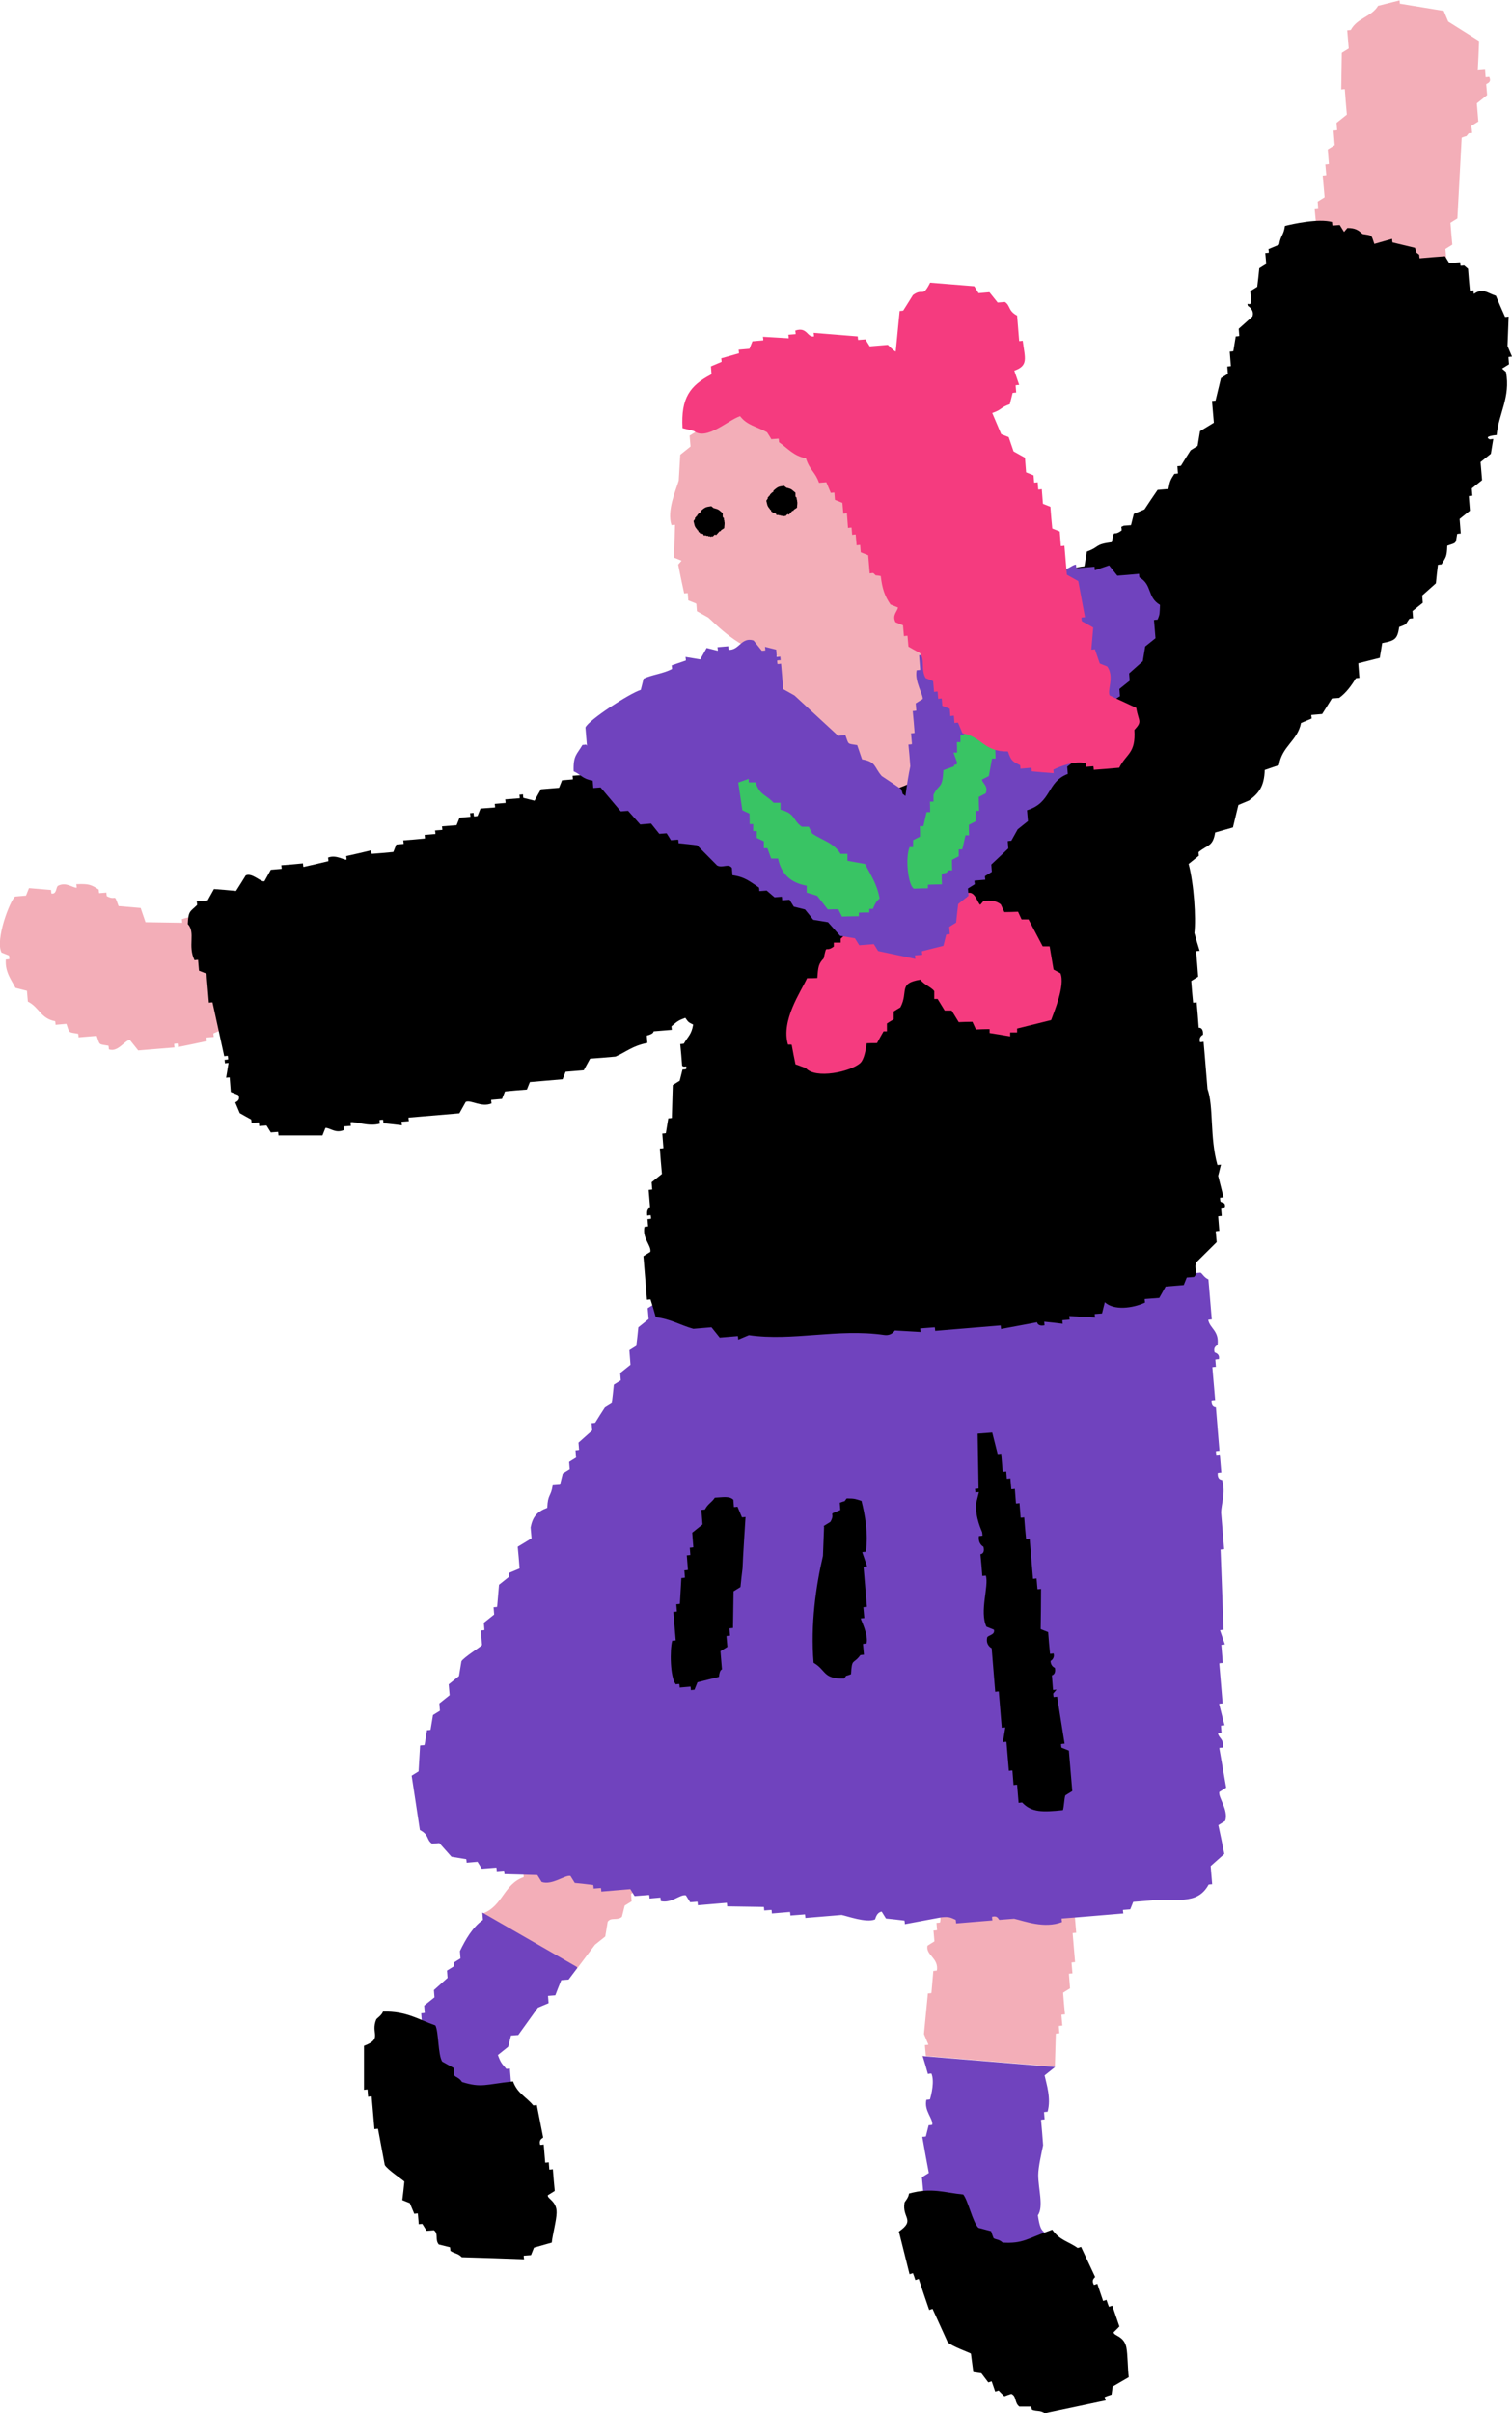
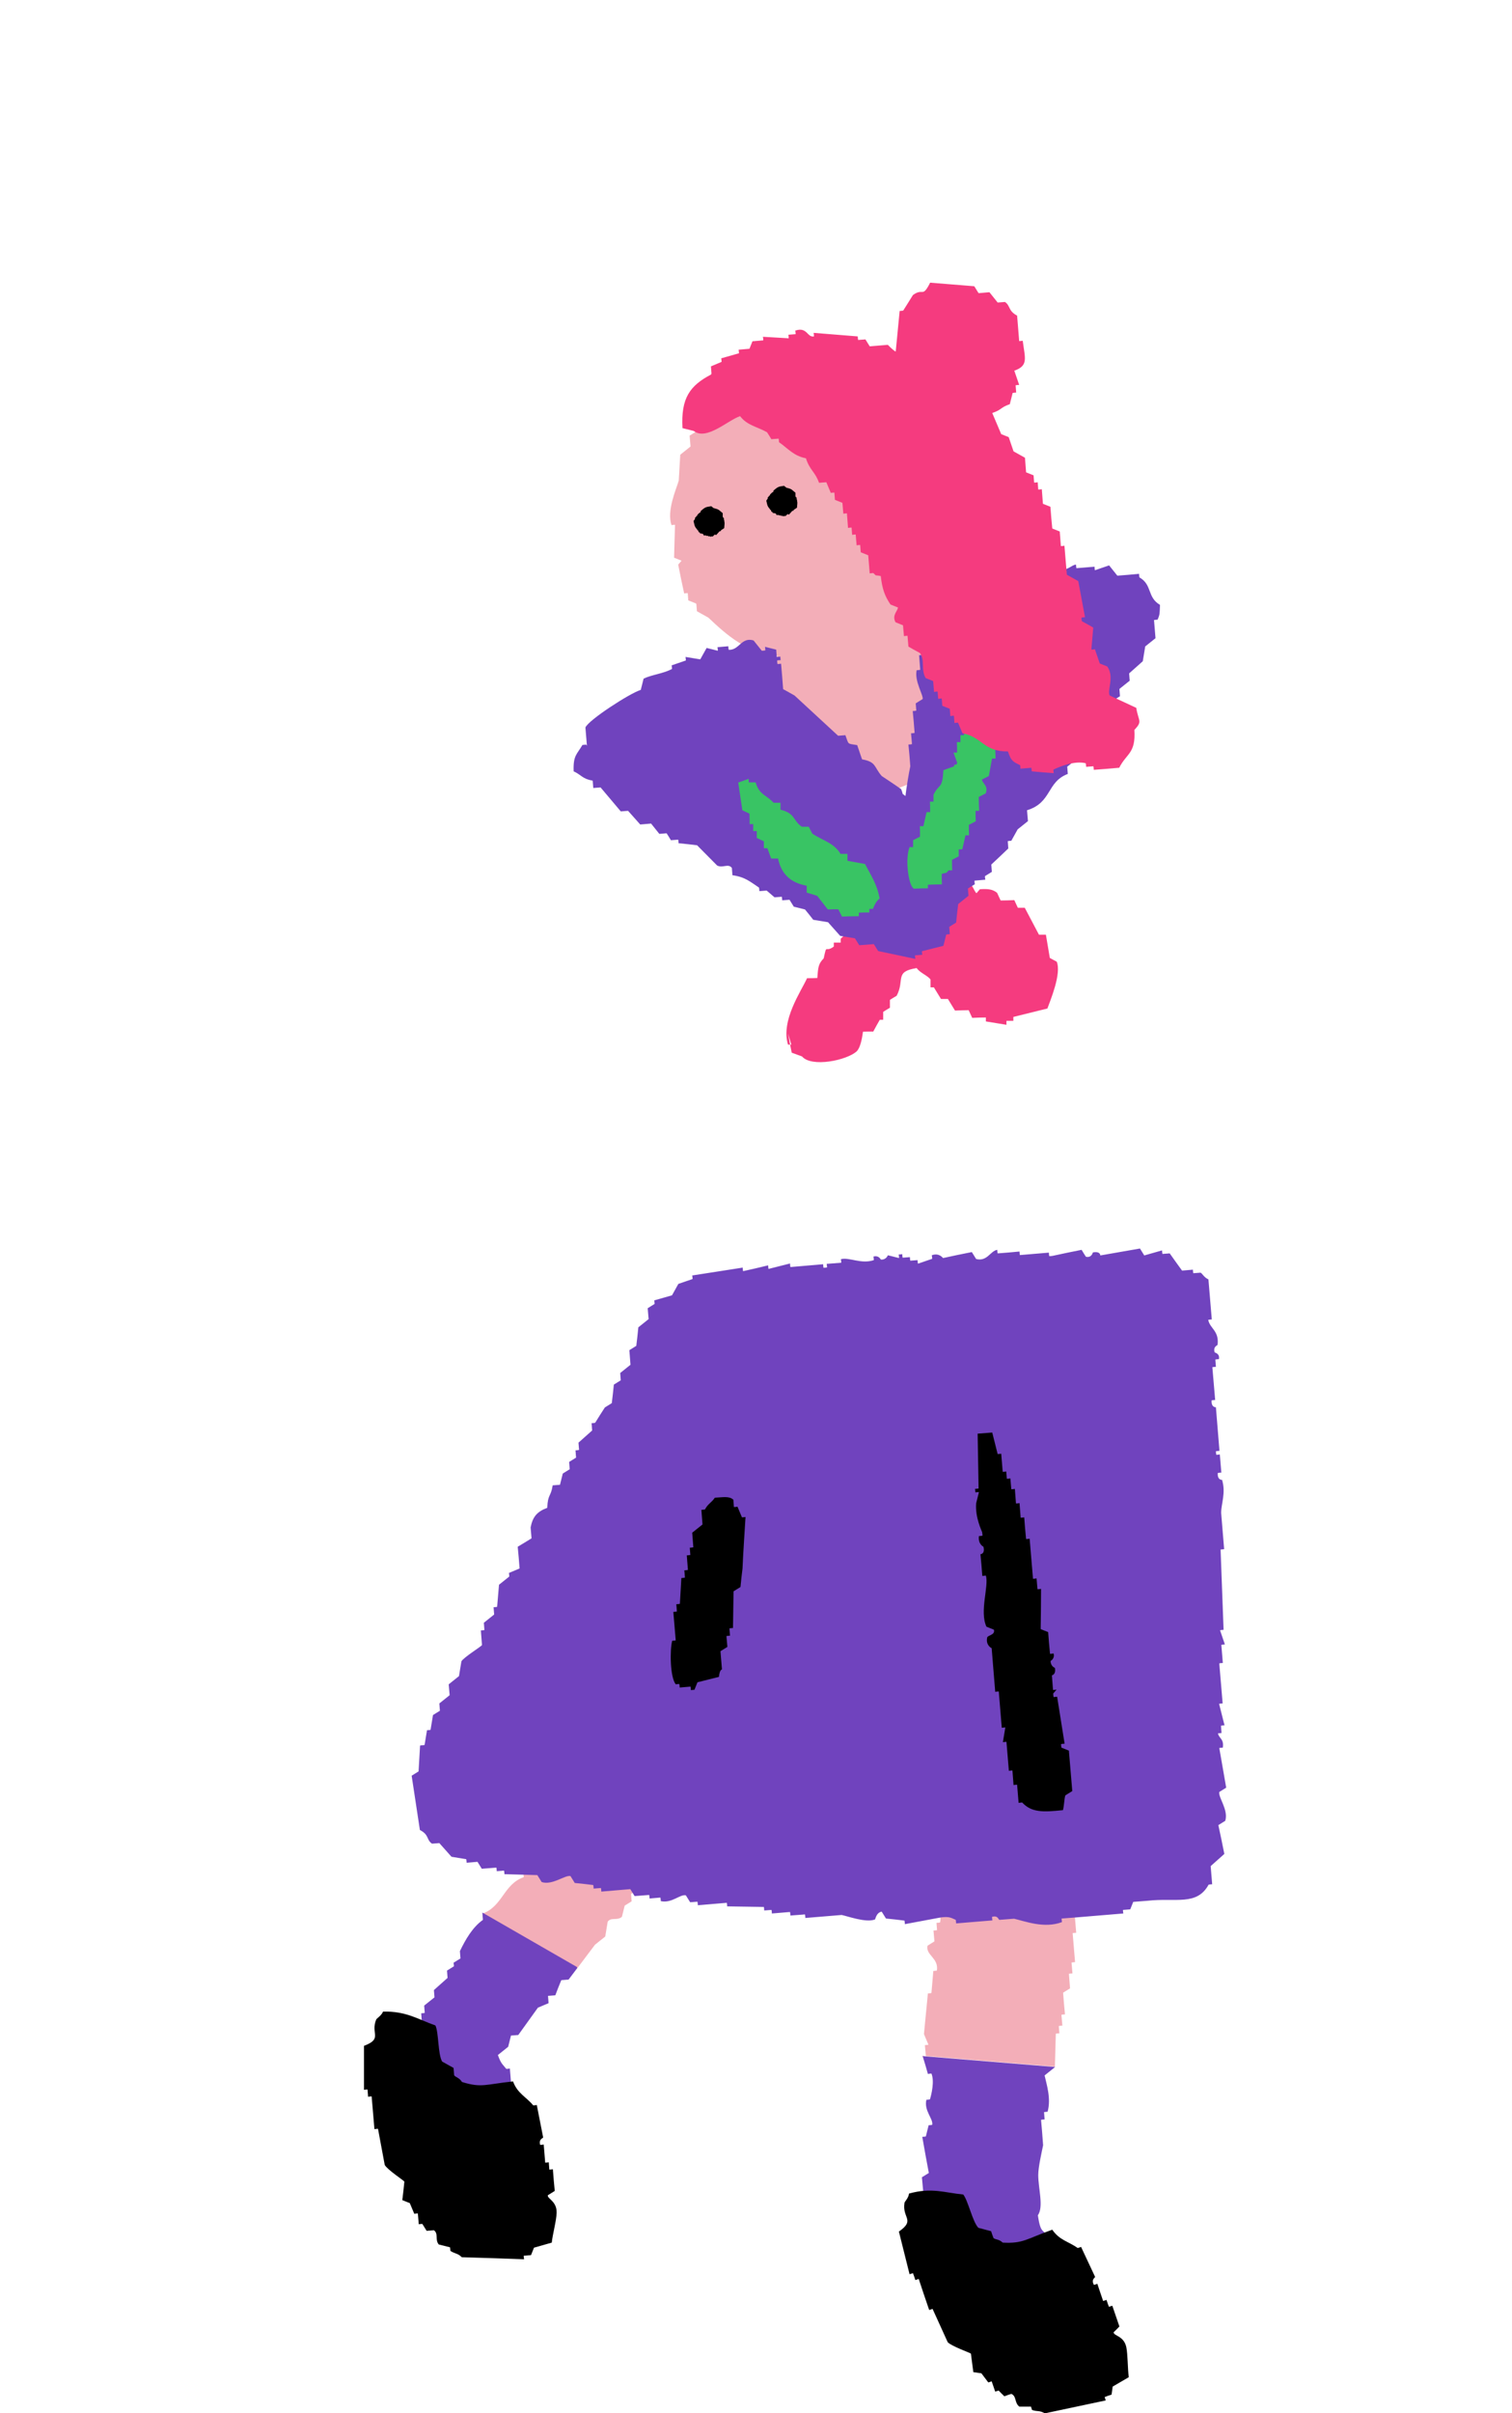
<svg xmlns="http://www.w3.org/2000/svg" id="_レイヤー_2" data-name="レイヤー_2" viewBox="0 0 80.84 128.9">
  <defs>
    <style>
      .cls-1 {
        fill: #f3aeb8;
      }

      .cls-1, .cls-2, .cls-3, .cls-4, .cls-5 {
        fill-rule: evenodd;
      }

      .cls-2 {
        fill: #7043be;
      }

      .cls-4 {
        fill: #39c464;
      }

      .cls-5 {
        fill: #f53b7f;
      }
    </style>
  </defs>
  <g id="_文字" data-name="文字">
    <g>
      <g>
-         <path class="cls-1" d="M74.81.19c.79.13,1.59.26,2.38.39.08.19.16.38.24.57.55.35,1.1.69,1.65,1.04-.02.52-.04,1.05-.07,1.57.13-.01.26-.02.39-.03.01.13.02.26.03.39.06,0,.13-.01.19-.02.16.32-.15.36-.16.4l.05.58c-.18.15-.37.29-.55.44.03.32.05.65.08.97-.12.08-.25.15-.37.23,0,.06.01.13.02.19,0,.06.01.13.02.19-.06,0-.13.01-.19.02-.2.24,0,.08-.37.23-.08,1.44-.15,2.88-.23,4.32-.12.08-.25.15-.37.23.03.39.06.78.1,1.17-.12.08-.25.15-.37.23.02.19.03.39.05.58-.06,0-.13.01-.19.02.01.13.02.26.03.39-.06,0-.13.01-.19.02.01.13.02.26.03.39-.18.15-.37.29-.55.44.01.13.02.26.03.39-.06,0-.13.01-.19.02.01.13.02.26.03.39-.06,0-.13.01-.19.02-.05.2-.1.4-.15.6-.44.12-.79.14-1.34.31,0,.06.01.13.02.19-.07.01-.45-.14-.79-.13-.32-.56-.68-.83-1.26-1.07-.03-.32-.05-.65-.08-.97-.32.09-.64.18-.95.27,0-.06-.01-.13-.02-.19-.06,0-.13.01-.19.02-.05.13-.11.27-.16.4-.06,0-.13.01-.19.02-.02-.19-.03-.39-.05-.58-.26-.04-.53-.09-.79-.13l.1-1.18c-.06,0-.13.01-.19.02-.03-.32-.05-.65-.08-.97.12-.08.25-.15.37-.23-.03-.39-.06-.78-.1-1.16.06,0,.13-.01.19-.02-.01-.13-.02-.26-.03-.39.12-.08.25-.15.37-.23l-.1-1.16.19-.02c-.02-.19-.03-.39-.05-.58.06,0,.13-.01.19-.02-.02-.26-.04-.52-.06-.78.12-.08.25-.15.37-.23-.02-.26-.04-.52-.06-.78.06,0,.13-.01.19-.02-.01-.13-.02-.26-.03-.39.18-.15.37-.29.55-.44-.04-.45-.08-.91-.11-1.36-.06,0-.13.01-.19.02.01-.65.02-1.31.03-1.96.12-.08.25-.15.37-.23-.03-.32-.05-.65-.08-.97l.19-.02c.35-.65,1.11-.7,1.46-1.29.38-.1.77-.19,1.15-.29,0,.06.01.13.02.19Z" />
-         <path class="cls-1" d="M1.43,52.92c-.2-.05-.4-.1-.6-.15-.21-.41-.57-.84-.52-1.52.06,0,.13-.01.19-.02,0-.06-.01-.13-.02-.19-.13-.05-.27-.11-.4-.16-.35-.69.46-2.79.73-2.99.19-.02.39-.03.58-.05.05-.13.11-.27.16-.4.39.03.79.07,1.18.1,0,.06.01.13.02.19.3.05.23-.36.36-.42.44-.21.75.11.99.11,0-.06-.01-.13-.02-.19.69-.03.8.03,1.2.29,0,.06.01.13.02.19.13-.01.26-.02.39-.03,0,.06.01.13.02.19.54.28.36-.22.63.53.39.03.79.07,1.18.1.09.25.17.51.26.76.65.01,1.3.02,1.96.03,0-.06-.01-.13-.02-.19.61-.22,2.04-.34,2.52-.21,0,.06.01.13.02.19.13-.01.26-.02.39-.03,0,.06.01.13.02.19.26-.02.52-.04.78-.06.08.19.16.38.24.57.22.23,1.11.53,1.42.66.09.81.43,2.22.21,2.52-.1.61-.32.69-.7,1.04,0,.06.01.13.02.19-.19.02-.39.03-.58.05-.05.13-.11.27-.16.4-.58.11-1.15.23-1.73.34l-.21-.18c0,.06.01.13.02.19-.19.08-.38.16-.57.24,0,.06.01.13.02.19-.13.01-.26.02-.39.03,0,.06.01.13.02.19-.51.11-1.02.22-1.54.32,0-.06-.01-.13-.02-.19-.06,0-.13.01-.19.02,0,.06.01.13.02.19-.65.05-1.29.11-1.94.16-.15-.18-.29-.37-.44-.55-.25-.04-.64.68-1.13.49,0-.06-.01-.13-.02-.19-.54-.1-.45,0-.63-.53-.32.03-.65.05-.97.08,0-.06-.01-.13-.02-.19-.54-.1-.45,0-.63-.53-.19.02-.39.03-.58.05,0-.06-.01-.13-.02-.19-.79-.15-.83-.73-1.46-1.05-.02-.19-.03-.39-.05-.58Z" />
        <path class="cls-1" d="M25.81,102.21c1.07-.39,1.11-1.56,2.19-1.94-.01-.13-.02-.26-.03-.39.78-.29.97-.78,2.07-.95.01-.62.01-.49.32-.81,0-.06-.01-.13-.02-.19.19-.02.39-.03.58-.05.05-.13.11-.27.16-.4.13-.01.26-.02.39-.03,0-.06-.01-.13-.02-.19.13-.01.26-.02.39-.03l-.02-.19c.64-.12,1.28-.24,1.93-.36.37.9.24.15.83.52,0,.06.01.13.02.19.06,0,.13-.01.19-.02.46.6-.19,1.85-.16,2.75-.13.01-.26.02-.39.03.02.19.03.39.05.58-.18.15-.37.29-.55.44.01.13.02.26.03.39-.12.08-.25.15-.37.23-.05.2-.1.4-.15.6-.26.22-.58,0-.76.26-.04.26-.09.53-.13.79-.18.15-.37.29-.55.44-.32.42-.63.84-.95,1.26l-5.06-2.91Z" />
        <path class="cls-2" d="M30.86,105.13c-.15.2-.31.41-.46.61-.13.01-.26.02-.39.03-.11.27-.22.54-.32.81-.13.01-.26.02-.39.03.01.13.02.26.03.39-.19.08-.38.16-.57.24-.35.49-.7.97-1.05,1.46-.13.01-.26.02-.39.03-.05.2-.1.4-.15.6-.18.15-.37.29-.55.44.16.44.21.45.45.74.06,0,.13-.01.19-.02.03.32.05.65.08.97.06,0,.13-.01.19-.02.01.13.02.26.03.39.06,0,.13-.01.19-.02.2.46-.05,1.92-.03,1.96.13.05.27.11.4.16-.03.46-.05.92-.08,1.38.06,0,.13-.01.19-.02-.04.33-.08.66-.11.99-.12.08-.25.15-.37.23.04.45.08.91.11,1.36-.18.15-.37.29-.55.44-.05.2-.1.4-.15.6-.06,0-.13.01-.19.02,0,.06.01.13.02.19-.19.02-.39.03-.58.05,0,.06.01.13.02.19-.45.04-.91.08-1.36.11-.15-.18-.29-.37-.44-.55-.13.01-.26.02-.39.03-.29-.3-.57-.6-.86-.91-.13.01-.26.02-.39.03,0-.06-.01-.13-.02-.19-.2-.11-.41-.23-.61-.34-.01-.13-.02-.26-.03-.39-.21-.11-.41-.23-.61-.34l-.05-.58c-.13-.05-.27-.11-.4-.16-.1-.38-.19-.77-.29-1.15-.06,0-.13.01-.19.02-.04-.45-.08-.91-.11-1.36-.17-.4-.69-.9-.53-1.72.06,0,.13-.01.19-.02.02-.52.04-1.05.07-1.57.06,0,.13-.01.19-.02-.01-.13-.02-.26-.03-.39.06,0,.13-.01.19-.02-.02-.19-.03-.39-.05-.58.06,0,.13-.01.19-.02.05-.2.1-.4.15-.6.58-.2.71-.55,1.1-.87.13.05.27.11.4.16-.01-.13-.02-.26-.03-.39.06,0,.13-.01.19-.02-.01-.13-.02-.26-.03-.39.18-.15.37-.29.55-.44-.01-.13-.02-.26-.03-.39.24-.22.49-.43.73-.65-.01-.13-.02-.26-.03-.39.12-.08.25-.15.37-.23,0-.06-.01-.13-.02-.19.12-.08.25-.15.37-.23-.01-.13-.02-.26-.03-.39.3-.62.67-1.27,1.23-1.67-.01-.13-.02-.26-.03-.39l5.06,2.91Z" />
        <path class="cls-1" d="M49.31,109.84c.06,0,.13-.01.19-.02l-.05-.58c.06,0,.13-.01.19-.02-.08-.19-.16-.38-.24-.57.07-.72.14-1.45.21-2.17.06,0,.13-.01.19-.02l.1-1.18.19-.02c.11-.68-.61-.82-.5-1.33.12-.08.25-.15.37-.23-.02-.19-.03-.39-.05-.58.06,0,.13-.01.19-.02-.01-.13-.02-.26-.03-.39.06,0,.13-.01.19-.02.11-.45-.22-.51-.26-.76.06,0,.13-.01.19-.02-.01-.13-.02-.26-.03-.39.18-.15.37-.29.55-.44.04-.33.08-.66.11-.99.19-.33.76-.18,1.1-.87.39.03.79.06,1.18.1,0,.06.01.13.02.19.46.38.52,1.23.57,2.1.06,0,.13-.01.19-.02.11-.37.14-.78.08-1.38.63.11.91.44,1.42.66.26-.69.74-1.03,1.04-1.65.32-.03.65-.05.97-.08.11.44.65,2.22.44,2.9-.12.08-.25.15-.37.23.03.32.05.65.08.97-.06,0-.13.01-.19.02.04.52.09,1.04.13,1.55-.06,0-.13.01-.19.02.02.19.03.39.05.58-.06,0-.13.01-.19.02.02.26.04.52.06.78-.12.08-.25.15-.37.23.03.39.06.78.1,1.16-.06,0-.13.01-.19.02.02.19.03.39.05.58-.06,0-.13.01-.19.02.01.13.02.26.03.39-.06,0-.13.01-.19.02-.02.59-.03,1.18-.05,1.76l-7.09-.58Z" />
        <path class="cls-2" d="M56.4,110.42c-.18.15-.37.29-.55.44.1.46.36,1.23.16,1.94-.06,0-.13.01-.19.02.01.13.02.26.03.39-.06,0-.13.01-.19.02.04.45.08.91.11,1.36-.07.35-.26,1.16-.26,1.59,0,.72.3,1.7-.02,2.15.16,1.08.29.69.7,1.31.01.13.02.26.03.39.06,0,.13-.01.19-.02.01.13.02.26.03.39.13.05.27.11.4.16.01.13.02.26.03.39.28.17.55.35.83.52.01.13.02.26.03.39.13.05.27.11.4.16.01.13.02.26.03.39.13.05.27.11.4.16.16.38.32.76.49,1.13-.04.07-.37.24-.15.6.06,0,.13-.01.19-.02.02.49.05.69-.11.99-.06,0-.13.01-.19.02-.2.39.05.45-.32.81,0,.06.01.13.02.19-.26.02-.52.04-.78.06,0,.06.01.13.02.19-.06,0-.13.01-.19.02-.11-.08-.08-.33-.4-.16-.05.13-.11.27-.16.4-.37.19-2.14-.09-2.36-.19-.22-.24-.43-.49-.65-.73-.2-.05-.4-.1-.6-.15-.01-.13-.02-.26-.03-.39-.82-.14-.8-.52-1.26-1.07-.2-.11-.41-.23-.61-.34-.01-.13-.02-.26-.03-.39-.06,0-.13.01-.19.02-.02-.19-.03-.39-.05-.58-.27-.17-.55-.35-.83-.52-.02-.26-.04-.52-.06-.78-.13-.05-.27-.11-.4-.16-.1-.38-.19-.77-.29-1.15-.06,0-.13.01-.19.02-.01-.13-.02-.26-.03-.39-.06,0-.13.01-.19.02-.04-.52-.09-1.04-.13-1.55-.06,0-.13.01-.19.02-.15-.54.15-.71.31-1l.19-.02c-.03-.39-.06-.78-.1-1.17.12-.08.25-.15.37-.23-.12-.64-.24-1.28-.35-1.93.06,0,.13-.01.19-.02.05-.2.1-.4.15-.6.06,0,.13-.01.19-.02.07-.32-.45-.75-.31-1.34.06,0,.13-.01.19-.02.08-.26.25-.97.08-1.38-.06,0-.13.01-.19.02-.09-.32-.18-.64-.28-.95l7.09.58Z" />
        <path class="cls-2" d="M22.51,93.23c.06,0,.13-.01.19-.02.04-.26.09-.53.13-.79.06,0,.13-.01.19-.02.04-.26.09-.53.13-.79.12-.08.25-.15.37-.23-.01-.13-.02-.26-.03-.39.18-.15.37-.29.55-.44-.02-.19-.03-.39-.05-.58l.55-.44c.04-.26.09-.53.13-.79.13-.22,1.06-.79,1.1-.87-.02-.26-.04-.52-.06-.78.06,0,.13-.01.19-.02-.01-.13-.02-.26-.03-.39.18-.15.37-.29.55-.44-.01-.13-.02-.26-.03-.39.06,0,.13-.01.19-.02.03-.39.07-.79.1-1.18.18-.15.37-.29.55-.44,0-.06-.01-.13-.02-.19.19-.08.38-.16.57-.24-.03-.39-.06-.78-.1-1.16.25-.15.5-.3.74-.45-.02-.19-.03-.39-.05-.58.11-.56.33-.84.89-1.05.03-.75.19-.56.29-1.2.13-.01.26-.02.39-.03l.15-.6c.12-.08.25-.15.37-.23-.01-.13-.02-.26-.03-.39.12-.08.25-.15.37-.23-.01-.13-.02-.26-.03-.39.06,0,.13-.01.19-.02-.01-.13-.02-.26-.03-.39.24-.22.49-.43.73-.65-.01-.13-.02-.26-.03-.39.06,0,.13-.01.19-.02.17-.27.34-.55.52-.82.12-.08.25-.15.37-.23.04-.33.08-.66.11-.99.12-.08.25-.15.37-.23-.01-.13-.02-.26-.03-.39.18-.15.37-.29.55-.44-.02-.26-.04-.52-.06-.78.12-.08.25-.15.37-.23.04-.33.08-.66.11-.99.18-.15.37-.29.55-.44-.02-.19-.03-.39-.05-.58.12-.08.25-.15.37-.23,0-.06-.01-.13-.02-.19.32-.09.64-.18.95-.27.11-.2.23-.41.34-.61.25-.09.51-.17.76-.26,0-.06-.01-.13-.02-.19.9-.14,1.8-.28,2.7-.42,0,.06.01.13.02.19.45-.1.9-.2,1.34-.31,0,.06.01.13.02.19.38-.1.77-.19,1.15-.29,0,.06.01.13.02.19.58-.05,1.16-.1,1.75-.15,0,.06.01.13.02.19.06,0,.13-.01.19-.02,0-.06-.01-.13-.02-.19.26-.02.52-.04.78-.06,0-.06-.01-.13-.02-.19.44-.12,1.08.28,1.76.05,0-.06-.01-.13-.02-.19.3-.08.38.16.4.16.29.02.37-.23.37-.23.2.05.4.1.6.15,0-.06-.01-.13-.02-.19.06,0,.13-.01.19-.02,0,.06.01.13.02.19.13-.01.26-.02.39-.03,0,.06.01.13.02.19.13-.01.26-.02.39-.03,0,.06.01.13.02.19.25-.09.51-.17.76-.26,0-.06-.01-.13-.02-.19.39-.15.6.15.6.15.51-.11,1.02-.22,1.54-.32.08.12.15.25.23.37.6.15.75-.43,1.13-.49,0,.06.01.13.02.19.39-.03.78-.06,1.17-.1,0,.06.01.13.02.19.52-.04,1.03-.09,1.55-.13,0,.06.01.13.02.19.06,0,.13-.01.19-.02.51-.11,1.03-.22,1.54-.32.07.12.15.25.23.37.31.07.37-.23.37-.23.41-.08.4.16.4.16.71-.12,1.41-.25,2.12-.37.08.12.15.25.23.37.32-.09.64-.18.95-.27,0,.06.01.13.02.19.13-.01.26-.02.39-.03.22.31.44.62.66.92.19-.02.39-.03.58-.05,0,.06.01.13.02.19.13-.01.26-.02.39-.03.1.05.18.25.42.36.06.71.12,1.42.18,2.14-.06,0-.13.01-.19.02.08.46.59.58.5,1.33,0,.04-.25.09-.16.4,0,.03.29.05.23.37-.06,0-.13.01-.19.02.01.13.02.26.03.39-.06,0-.13.01-.19.02.05.58.1,1.16.15,1.75-.06,0-.13.01-.19.02-.03.39.23.37.23.37.06.78.13,1.55.19,2.33-.06,0-.13.01-.19.02,0,.06.01.13.02.19.06,0,.13-.01.19-.02.03.32.05.65.08.97-.06,0-.13.01-.19.02-.03.39.23.37.23.37.21.7-.05,1.27-.05,1.76.05.65.11,1.29.16,1.94l-.19.02c.05,1.43.11,2.86.16,4.29-.06,0-.13.01-.19.02.09.25.17.51.26.76-.06,0-.13.01-.19.02.03.32.05.65.08.97-.06,0-.13.01-.19.02.06.71.12,1.42.18,2.14-.06,0-.13.01-.19.02.1.38.19.77.29,1.15-.06,0-.13.01-.19.02.01.13.02.26.03.39l-.19.02c.05.27.33.29.26.76-.06,0-.13.01-.19.02.12.71.25,1.41.37,2.12-.12.08-.25.15-.37.23-.06.3.5.95.32,1.54-.12.08-.25.15-.37.23.11.51.22,1.02.32,1.54-.24.22-.49.43-.73.65.03.32.05.65.08.97-.06,0-.13.01-.19.02-.63,1.15-1.76.69-3.25.86-.26.02-.52.04-.78.06-.05.13-.11.27-.16.4-.13.01-.26.02-.39.03,0,.06.01.13.02.19-.84.07-1.68.14-2.52.21-.26.02-.52.04-.78.06,0,.06.01.13.02.19-.95.36-1.99-.05-2.56-.18-.26.02-.52.04-.78.06-.07-.01-.07-.25-.4-.16,0,.06.01.13.02.19-.65.05-1.29.11-1.94.16,0-.06-.01-.13-.02-.19-.27-.12-.35-.18-.79-.13-.64.12-1.28.24-1.93.36,0-.06-.01-.13-.02-.19-.33-.04-.66-.08-.99-.11-.08-.12-.15-.25-.23-.37-.3.06-.33.41-.36.42-.48.19-1.47-.18-1.78-.24-.65.05-1.29.11-1.94.16,0-.06-.01-.13-.02-.19-.26.02-.52.04-.78.06,0-.06-.01-.13-.02-.19-.32.03-.65.05-.97.08,0-.06-.01-.13-.02-.19-.13.01-.26.02-.39.03,0-.06-.01-.13-.02-.19-.65-.01-1.3-.02-1.96-.03,0-.06-.01-.13-.02-.19-.52.04-1.04.09-1.55.13,0-.06-.01-.13-.02-.19-.13.01-.26.02-.39.03-.08-.12-.15-.25-.23-.37-.31-.07-.75.44-1.34.31,0-.06-.01-.13-.02-.19-.19.02-.39.03-.58.05,0-.06-.01-.13-.02-.19-.26.02-.52.04-.78.06-.08-.12-.15-.25-.23-.37-.52.04-1.04.09-1.55.13,0-.06-.01-.13-.02-.19-.13.01-.26.02-.39.03,0-.06-.01-.13-.02-.19-.33-.04-.66-.08-.99-.11-.08-.12-.15-.25-.23-.37-.28-.07-.97.51-1.54.32-.08-.12-.15-.25-.23-.37-.59-.02-1.18-.03-1.76-.05,0-.06-.01-.13-.02-.19-.13.01-.26.02-.39.03,0-.06-.01-.13-.02-.19-.26.02-.52.04-.78.06-.08-.12-.15-.25-.23-.37-.19.02-.39.03-.58.05,0-.06-.01-.13-.02-.19-.26-.04-.53-.09-.79-.13-.22-.24-.43-.49-.65-.73-.13.01-.26.02-.39.03-.31-.2-.14-.47-.65-.73-.15-.97-.29-1.93-.44-2.9.12-.08.25-.15.37-.23.03-.46.05-.92.08-1.38Z" />
-         <path class="cls-3" d="M60.08,28.08c.13-.01.26-.02.39-.03.05-.2.1-.4.15-.6.19-.08.38-.16.57-.24.23-.35.46-.69.7-1.04.19-.02.39-.03.58-.05.08-.44.12-.5.32-.81.06,0,.13-.01.19-.02-.01-.13-.02-.26-.03-.39.06,0,.13-.01.19-.02.17-.28.34-.55.52-.83.12-.08.25-.15.37-.23.04-.26.09-.53.13-.79.25-.15.5-.3.74-.45l-.1-1.16.19-.02c.1-.4.19-.8.29-1.2.12-.08.25-.15.37-.23-.01-.13-.02-.26-.03-.39l.19-.02c-.02-.26-.04-.52-.06-.78.06,0,.13-.01.19-.02.04-.26.09-.53.13-.79.06,0,.13-.01.19-.02-.01-.13-.02-.26-.03-.39.24-.22.49-.43.73-.65.13-.36-.24-.57-.24-.57-.08-.26.11.06.18-.21-.02-.19-.03-.39-.05-.58.12-.08.25-.15.37-.23.04-.33.08-.66.11-.99.12-.08.25-.15.37-.23-.02-.19-.03-.39-.05-.58.06,0,.13-.01.19-.02,0-.06-.01-.13-.02-.19.19-.08.38-.16.57-.24.09-.54.23-.46.31-1,.42-.11,1.81-.41,2.52-.21,0,.06.01.13.02.19.13-.01.26-.02.39-.03.08.12.15.25.23.37l.18-.21c.42,0,.58.11.81.32.54.1.45,0,.63.53.32-.09.64-.18.95-.27,0,.06.01.13.02.19.4.1.8.19,1.2.29.15.38-.01.17.23.37,0,.06.01.13.02.19.45-.04.91-.08,1.36-.11.08.12.15.25.23.37.19-.02.39-.03.58-.05,0,.06.01.13.02.19.06,0,.13-.01.19-.02l.21.18c.03.39.06.78.1,1.17.06,0,.13-.01.19-.02,0,.06.01.13.02.19.49-.33.67-.07,1.18.1.16.38.32.76.49,1.13.06,0,.13-.01.19-.02-.02.52-.04,1.05-.06,1.57.08.19.16.38.24.57-.06,0-.13.01-.19.02.01.13.02.26.03.39-.12.08-.25.15-.37.23l.21.18c.25,1.35-.39,2.21-.5,3.37,0,0-.74.05-.37.23l.19-.02c-.04.26-.09.53-.13.79-.18.15-.37.29-.55.44.03.32.05.65.08.97-.18.15-.37.29-.55.44.01.13.02.26.03.39-.06,0-.13.01-.19.02.02.26.04.52.06.78-.18.15-.37.29-.55.44.02.26.04.52.06.78-.06,0-.13.01-.19.02-.1.54,0,.45-.53.63-.02.6-.08.62-.31,1-.06,0-.13.01-.19.02-.04.33-.08.66-.11.99-.24.22-.49.43-.73.65.01.13.02.26.03.39-.18.15-.37.29-.55.44.01.13.02.26.03.39-.06,0-.13.01-.19.02-.24.31-.08.27-.55.44-.1.63-.2.73-.91.86-.04.26-.09.53-.13.79-.38.1-.77.19-1.15.29.02.26.04.52.06.78-.06,0-.13.01-.19.02-.24.4-.52.78-.89,1.05-.13.01-.26.02-.39.03-.17.27-.34.55-.52.83-.19.02-.39.03-.58.05,0,.06.01.13.02.19-.19.08-.38.16-.57.24-.19.96-1.02,1.23-1.18,2.25-.25.09-.51.17-.76.26-.03.87-.3,1.23-.84,1.63-.19.08-.38.16-.57.24-.1.4-.19.8-.29,1.2-.32.09-.64.18-.95.27-.13.77-.39.63-.89,1.05,0,.06.01.13.02.19-.18.15-.37.29-.55.44.29,1.09.4,2.86.31,3.69.09.32.18.64.28.95-.06,0-.13.01-.19.02.04.45.08.91.11,1.36-.12.08-.25.15-.37.23.03.39.06.78.1,1.16.06,0,.13-.01.19-.02.04.45.08.91.11,1.36,0,0,.25-.05.23.37,0,0-.25.11-.16.4.06,0,.13-.01.19-.02.02.19.03.39.05.58.05.65.11,1.29.16,1.94.34.95.11,2.55.53,4.06.06,0,.13-.01.19-.02-.05.2-.1.4-.15.6.1.38.19.77.29,1.15-.06,0-.13.01-.19.02,0,.06.01.13.02.19.08.11.31,0,.23.37l-.19.02c.01.13.02.26.03.39-.06,0-.13.01-.19.02.02.26.04.52.06.78-.06,0-.13.01-.19.02.02.19.03.39.05.58-.36.36-.72.71-1.08,1.07-.16.32.11.57-.13.79-.13.01-.26.02-.39.03-.05.13-.11.27-.16.4-.32.03-.65.05-.97.08-.11.21-.23.41-.34.61-.26.02-.52.04-.78.06,0,.06.01.13.02.19-.66.31-1.68.43-2.15-.02-.05.2-.1.4-.15.6-.13.01-.26.02-.39.03,0,.06.01.13.02.19-.46-.03-.92-.05-1.38-.08,0,.06.01.13.02.19-.13.01-.26.02-.39.03,0,.06.01.13.02.19-.33-.04-.66-.08-.99-.11,0,.06.01.13.02.19-.38.08-.4-.16-.4-.16-.64.12-1.28.24-1.93.36,0-.06-.01-.13-.02-.19-1.16.1-2.33.19-3.5.29,0-.06-.01-.13-.02-.19-.26.02-.52.04-.78.06,0,.06.01.13.02.19-.46-.03-.92-.05-1.38-.08,0,0-.16.3-.57.24-2.5-.36-4.88.35-7.23.01-.19.08-.38.16-.57.24,0-.06-.01-.13-.02-.19-.32.03-.65.05-.97.08-.15-.18-.29-.37-.44-.55-.32.03-.65.05-.97.08-.64-.17-1.22-.53-2.01-.62-.09-.32-.18-.64-.28-.95-.06,0-.13.01-.19.02-.06-.78-.13-1.55-.19-2.33.12-.08.25-.15.37-.23.07-.33-.45-.74-.31-1.34.06,0,.13-.01.19-.02-.01-.13-.02-.26-.03-.39.06,0,.13-.01.19-.02,0-.06-.01-.13-.02-.19-.06,0-.13.01-.19.02-.04-.43.16-.4.16-.4-.03-.32-.05-.65-.08-.97l.19-.02c-.01-.13-.02-.26-.03-.39.18-.15.37-.29.55-.44-.04-.45-.08-.91-.11-1.36.06,0,.13-.01.19-.02-.02-.26-.04-.52-.06-.78.06,0,.13-.01.19-.02.04-.26.09-.53.13-.79.06,0,.13-.01.19-.02.02-.59.03-1.18.05-1.76.12-.08.25-.15.37-.23.05-.2.1-.4.15-.6.06,0,.13-.01.19-.02.07-.27-.08-.05-.21-.18-.03-.39-.06-.78-.1-1.16.06,0,.13-.01.19-.02.23-.4.41-.48.5-1.02-.27-.14-.24-.11-.42-.36-.44.16-.44.21-.74.45,0,.06.01.13.02.19-.32.03-.65.05-.97.08-.03.01.05.12-.37.23.01.13.02.26.03.39-.79.15-1.15.49-1.7.73-.45.04-.91.08-1.36.11-.11.21-.23.41-.34.62-.32.03-.65.05-.97.08-.05.13-.11.27-.16.4-.58.05-1.17.1-1.75.15-.05.13-.11.27-.16.4-.39.03-.78.06-1.17.1-.05.13-.11.27-.16.4-.19.02-.39.03-.58.05,0,.06.01.13.02.19-.55.23-1.11-.21-1.38-.08-.11.2-.23.41-.34.61-.91.08-1.81.15-2.72.23,0,.06.01.13.02.19-.13.01-.26.02-.39.03,0,.06.01.13.02.19-.33-.04-.66-.08-.99-.11,0-.06-.01-.13-.02-.19-.06,0-.13.01-.19.02,0,.06.01.13.02.19-.6.18-1.34-.14-1.57-.07,0,.06.01.13.02.19-.13.01-.26.02-.39.03,0,.06.01.13.02.19-.46.2-.74-.12-.99-.11-.05.13-.11.27-.16.4-.78,0-1.56,0-2.35,0,0-.06-.01-.13-.02-.19-.13.01-.26.02-.39.03-.08-.12-.15-.25-.23-.37-.13.01-.26.02-.39.03,0-.06-.01-.13-.02-.19-.13.01-.26.02-.39.03,0-.06-.01-.13-.02-.19-.21-.11-.41-.23-.61-.34-.08-.19-.16-.38-.24-.57,0-.02.31-.1.16-.4-.13-.05-.27-.11-.4-.16-.02-.26-.04-.52-.06-.78-.06,0-.13.01-.19.02.04-.26.09-.53.13-.79-.06,0-.13.01-.19.02l-.02-.19c.06,0,.13-.01.19-.02,0-.06-.01-.13-.02-.19-.06,0-.13.01-.19.02-.21-.96-.42-1.92-.63-2.88-.06,0-.13.01-.19.02-.04-.52-.09-1.04-.13-1.55-.13-.05-.27-.11-.4-.16-.02-.19-.03-.39-.05-.58-.06,0-.13.01-.19.02-.38-.77.07-1.47-.36-1.93.03-.72.12-.65.5-1.02,0-.06-.01-.13-.02-.19.19-.02.39-.03.58-.05.11-.2.23-.41.34-.61.39.03.79.06,1.18.1.17-.27.35-.55.52-.83.35-.16.82.39,1,.31.11-.2.23-.41.34-.61.19-.02.39-.03.58-.05,0-.06-.01-.13-.02-.19.39-.03.78-.06,1.16-.1,0,.06.01.13.02.19.45-.1.9-.2,1.34-.31,0-.06-.01-.13-.02-.19.44-.17.86.15.99.11,0-.06-.01-.13-.02-.19.45-.1.9-.2,1.34-.31,0,.06.01.13.02.19.39-.03.78-.06,1.16-.1.05-.13.11-.27.16-.4.13-.01.26-.02.39-.03,0-.06-.01-.13-.02-.19.39-.03.78-.06,1.16-.1,0-.06-.01-.13-.02-.19.19-.02.39-.03.58-.05,0-.06-.01-.13-.02-.19.13-.01.26-.02.39-.03,0-.06-.01-.13-.02-.19.26-.02.52-.04.78-.06.05-.13.11-.27.16-.4.19-.02.39-.03.58-.05,0-.06-.01-.13-.02-.19.06,0,.13-.01.19-.02,0,.06.01.13.02.19.06,0,.13-.01.19-.02.05-.13.11-.27.16-.4.26-.02.52-.04.78-.06,0-.06-.01-.13-.02-.19.19-.02.39-.03.58-.05,0-.06-.01-.13-.02-.19.26-.02.52-.04.78-.06,0-.06-.01-.13-.02-.19.06,0,.13-.01.19-.02,0,.06.01.13.02.19.2.05.4.1.6.15.11-.21.23-.41.34-.61.32-.03.65-.05.97-.08.05-.13.11-.27.16-.4.19-.02.39-.03.58-.05,0-.06-.01-.13-.02-.19.32-.03.65-.05.97-.08.07-.02.03-.25.37-.23,0,.06.01.13.02.19.26-.02.52-.04.78-.06.11-.21.23-.41.34-.61.4-.22.6.22.79.13.05-.13.11-.27.16-.4.65.01,1.3.02,1.96.03.05-.13.11-.27.16-.4.38-.1.77-.19,1.15-.29,0-.06-.01-.13-.02-.19.25-.09.51-.17.76-.26,0-.06-.01-.13-.02-.19.52-.04,1.03-.09,1.55-.13.05-.13.11-.27.16-.4.26-.02.52-.04.78-.06,0-.06-.01-.13-.02-.19.13-.01.26-.02.39-.03,0-.06-.01-.13-.02-.19.26-.02.52-.04.78-.06,0-.06-.01-.13-.02-.19.38-.16.76-.32,1.13-.49,0-.06-.01-.13-.02-.19.26-.02.52-.04.78-.06.05-.13.11-.27.16-.4.13-.01.26-.02.39-.03l.36-.42c.06,0,.13-.01.19-.02,0,.06.01.13.02.19.26-.09-.07-.09.18-.21.19-.02.39-.03.58-.05,0-.06-.01-.13-.02-.19.25-.09.51-.17.76-.26,0-.06-.01-.13-.02-.19.26-.02.52-.04.78-.06,0-.06-.01-.13-.02-.19.19-.02.39-.03.58-.05,0-.06-.01-.13-.02-.19.33.04.66.08.99.11.05-.13.11-.27.16-.4.32-.03.65-.05.97-.08,0-.06-.01-.13-.02-.19.26-.02.52-.04.78-.06,0-.06-.01-.13-.02-.19.39-.03.78-.06,1.17-.1,0-.06-.01-.13-.02-.19.52-.04,1.04-.09,1.55-.13.05-.13.11-.27.16-.4.25-.09.51-.17.76-.26-.01-.13-.02-.26-.03-.39,1.55-.51,2.19-2.3,4.09-2.49.04-.26.09-.53.13-.79.69-.24.39-.38,1.33-.5.17-.79.04-.25.53-.63,0-.06-.01-.13-.02-.19Z" />
        <path class="cls-1" d="M37.2,32.23c-.13-.05-.27-.11-.4-.16-.01-.13-.02-.26-.03-.39-.06,0-.13.01-.19.02-.11-.51-.22-1.02-.32-1.54l.18-.21c-.13-.05-.27-.11-.4-.16.02-.59.03-1.18.05-1.76-.06,0-.13.01-.19.02-.26-.78.25-1.9.39-2.38.03-.46.05-.92.08-1.38.18-.15.37-.29.55-.44-.02-.19-.03-.39-.05-.58.12-.08.25-.15.37-.23.56-.73.94-1.61,1.99-1.93.05-.2.1-.4.15-.6.44-.17.88-.33,1.33-.5,0-.06-.01-.13-.02-.19.33.04.66.08.99.11,0-.06-.01-.13-.02-.19.84-.13,1.67-.27,2.51-.4,0,.06.01.13.02.19.45-.04.91-.08,1.36-.11,0,.06.01.13.02.19.32-.03.65-.05.97-.08,0,.06.01.13.02.19.52.3.43.44,1.21.49.2.56.35.45.49,1.13.2.05.4.1.6.15.1.38.19.77.29,1.15.13.05.27.11.4.16l-.1,1.18c.13.05.27.11.4.16.21.96.42,1.92.63,2.88-.06,0-.13.01-.19.02.03.39.06.78.1,1.16-.06,0-.13.01-.19.02.02.26.04.52.06.78l-.19.02c.03.32.05.65.08.97-.18.15-.37.29-.55.44.08.12.15.25.23.37-.06,0-.13.01-.19.02.01.13.02.26.03.39-.06,0-.13.01-.19.02.04.52.09,1.04.13,1.55.06,0,.13-.01.19-.02.02.19.03.39.05.58.13.05.27.11.4.16.01.13.02.26.03.39.21.11.41.23.62.34.01.13.02.26.03.39.13.05.27.11.4.16.01.13.02.26.03.39.13.05.27.11.4.16.1.38.19.77.29,1.15.06,0,.13-.01.19-.02.01.13.02.26.03.39.06,0,.13-.01.19-.02-.05.2-.1.4-.15.6,0,0,.35.18.24.57-.12.08-.25.15-.37.23.02.26.04.52.06.78-.06,0-.13.01-.19.02.01.13.02.26.03.39-.06,0-.13.01-.19.02-.05.2-.1.4-.15.6-.6.17-.8.25-.91.86-.43.1-.51.06-.76.26,0,.06.01.13.02.19-.13.01-.26.02-.39.03,0,.06.01.13.02.19-.19.02-.39.03-.58.05-1.01.5-2.87,1.23-4.22.94,0-.06-.01-.13-.02-.19-.32.03-.65.05-.97.08,0-.06-.01-.13-.02-.19-.19.02-.39.03-.58.05-.08-.19-.16-.38-.24-.57-.06,0-.13.01-.19.02-.34-.32-.26-.41-.83-.52-.09-.25-.17-.51-.26-.76-.13-.05-.27-.11-.4-.16-.03-.32-.05-.65-.08-.97-.05-.21-.39-1.4-.19-2.33.12-.56.35-1.33.42-1.99-1.67-.18-2.67-1.08-3.69-2.04-.2-.11-.41-.23-.61-.34-.01-.13-.02-.26-.03-.39Z" />
        <path class="cls-3" d="M57.15,93.53c.06.71.12,1.42.18,2.14-.12.08-.25.15-.37.23-.06.16-.07.61-.13.79-1.07.11-1.68.13-2.18-.41l-.19.02c-.03-.32-.05-.65-.08-.97-.06,0-.13.01-.19.02-.02-.26-.04-.52-.06-.78-.06,0-.13.01-.19.02-.04-.52-.09-1.04-.13-1.55-.06,0-.13.01-.19.02.04-.26.09-.53.13-.79l-.19.02c-.05-.65-.11-1.29-.16-1.94-.06,0-.13.01-.19.02-.06-.78-.13-1.55-.19-2.33,0,0-.33-.15-.24-.57.03-.13.44-.13.36-.42-.13-.05-.27-.11-.4-.16-.38-.82.14-2.17-.03-2.73l-.19.02c-.03-.39-.06-.78-.1-1.16,0,0,.26-.01.16-.4,0,0-.3-.14-.24-.57.06,0,.13-.01.19-.02,0-.06-.01-.13-.02-.19-.01-.05-.38-.77-.32-1.54.05-.2.1-.4.15-.6-.06,0-.13.01-.19.02,0-.06-.01-.13-.02-.19.06,0,.13-.01.19-.02-.02-.98-.03-1.95-.05-2.93.26-.02.52-.04.78-.06.1.38.19.77.29,1.15.06,0,.13-.01.19-.02.03.32.05.65.08.97.06,0,.13-.01.19-.02.01.13.02.26.03.39.06,0,.13-.01.19-.02l.05.58c.06,0,.13-.01.19-.02.02.26.04.52.06.78.06,0,.13-.01.19-.02.02.26.04.52.06.78.06,0,.13-.01.19-.02.03.39.06.78.1,1.16.06,0,.13-.01.19-.02.06.71.12,1.42.18,2.14.06,0,.13-.01.19-.02.02.19.03.39.05.58.06,0,.13-.01.19-.02,0,.72-.01,1.43-.02,2.15.13.05.27.11.4.16.03.39.06.78.1,1.16.06,0,.13-.01.19-.02.08.28-.16.4-.16.4,0,.29.23.37.23.37.07.36-.16.4-.16.4.02.26.04.52.06.78.06,0,.13-.01.19-.02l-.18.21c0,.06.01.13.02.19l.19-.02c.13.84.27,1.67.4,2.51-.06,0-.13.01-.19.02,0,.06.01.13.02.19.13.05.27.11.4.16Z" />
        <path class="cls-3" d="M36.13,87.65c-.04-.52-.09-1.04-.13-1.55.06,0,.13-.01.19-.02-.01-.13-.02-.26-.03-.39.06,0,.13-.01.19-.02.03-.46.05-.92.08-1.38.06,0,.13-.01.19-.02-.01-.13-.02-.26-.03-.39.06,0,.13-.01.19-.02-.02-.26-.04-.52-.06-.78.06,0,.13-.01.19-.02-.01-.13-.02-.26-.03-.39.06,0,.13-.01.19-.02-.02-.26-.04-.52-.06-.78.18-.15.37-.29.55-.44-.02-.26-.04-.52-.06-.78l.19-.02c.16-.31.35-.36.53-.63.43-.02.77-.1.99.11.01.13.02.26.03.39.06,0,.13-.01.19-.02.08.19.16.38.24.57.06,0,.13-.01.19-.02,0,0-.15,2.33-.16,2.75-.04.33-.08.66-.11.99-.12.08-.25.15-.37.23l-.03,1.96c-.06,0-.13.01-.19.02.01.13.02.26.03.39-.06,0-.13.01-.19.02.02.19.03.39.05.58-.12.08-.25.15-.37.23.03.32.05.65.08.97,0,.02-.12-.02-.16.4-.38.1-.77.19-1.15.29-.05.13-.11.27-.16.4-.06,0-.13.01-.19.02,0-.06-.01-.13-.02-.19-.19.02-.39.03-.58.05,0-.06-.01-.13-.02-.19-.06,0-.13.01-.19.02-.31-.39-.32-1.85-.19-2.33.06,0,.13-.01.19-.02Z" />
-         <path class="cls-3" d="M44.03,81.52c.12-.08.25-.15.37-.23.31-.55-.24-.33.53-.63-.01-.13-.02-.26-.03-.39.38-.15.17.01.37-.23.46,0,.49.04.79.13.18.7.38,1.77.23,2.72-.06,0-.13.01-.19.02.09.25.17.51.26.76-.06,0-.13.01-.19.02.06.71.12,1.42.18,2.14-.06,0-.13.01-.19.02l.05.58c-.06,0-.13.01-.19.02,0,.07.42.86.31,1.34-.06,0-.13.01-.19.02.02.19.03.39.05.58-.06,0-.13.01-.19.02-.38.52-.45.13-.5,1.02-.38.15-.17-.01-.37.23-1.14.03-.95-.45-1.63-.84-.17-2.05.12-4.09.5-5.71.02-.52.04-1.05.06-1.57Z" />
        <path class="cls-3" d="M20.12,107.87c.02-.06.27-.2.36-.42,1.25-.03,1.88.42,2.8.74.18.38.13,1.54.36,1.93.2.11.41.23.61.34.01.13.02.26.03.39.09.12.27.12.42.36,1.05.33,1.28.12,2.73-.03.24.65.69.81,1.08,1.28.06,0,.13-.01.19-.02.11.58.23,1.15.34,1.73,0,.05-.25.08-.16.4.06,0,.13-.01.19-.02.03.32.05.65.08.97.06,0,.13-.01.19-.02.01.13.02.26.03.39.06,0,.13-.01.19-.02.03.39.06.78.1,1.16-.12.08-.25.15-.37.23-.04.19.49.31.47.94-.01.41-.21,1.13-.26,1.59-.32.09-.64.18-.95.27-.05.13-.11.27-.16.4-.13.01-.26.02-.39.03,0,.06.01.13.02.19-1.11-.04-2.22-.08-3.33-.11-.23-.23-.36-.17-.61-.34,0-.06-.01-.13-.02-.19-.2-.05-.4-.1-.6-.15-.22-.26,0-.57-.26-.76-.13.01-.26.02-.39.03-.08-.12-.15-.25-.23-.37-.06,0-.13.01-.19.02l-.05-.58c-.06,0-.13.01-.19.02-.08-.19-.16-.38-.24-.57l-.4-.16c.04-.33.08-.66.11-.99-.02-.05-.92-.64-1.05-.89-.12-.64-.24-1.28-.36-1.93-.06,0-.13.01-.19.02-.05-.58-.1-1.16-.15-1.75-.06,0-.13.01-.19.02-.01-.13-.02-.26-.03-.39-.06,0-.13.01-.19.02,0-.78,0-1.56,0-2.35,1.03-.39.33-.65.66-1.42Z" />
        <path class="cls-3" d="M48.36,117.66c.01-.06.22-.26.24-.49,1.21-.34,1.92-.04,2.9.05.26.32.5,1.47.81,1.78.23.06.45.12.68.18.04.12.08.25.13.37.12.09.29.05.49.24,1.1.06,1.27-.2,2.65-.69.39.57.86.62,1.36.98.06-.02.12-.04.18-.06.25.53.5,1.07.75,1.6,0,.05-.23.14-.06.43.06-.02.12-.04.18-.06.1.31.21.62.31.92.06-.02.12-.04.18-.06.04.12.08.25.13.37.06-.02.12-.04.18-.06.13.37.25.74.38,1.11-.1.1-.2.21-.31.31,0,.2.55.18.68.8.08.4.07,1.15.13,1.6-.29.17-.57.33-.86.5-.02.14-.04.29-.06.43-.12.04-.25.08-.37.13.02.06.04.12.06.18-1.09.23-2.17.46-3.26.69-.28-.17-.39-.08-.68-.18-.02-.06-.04-.12-.06-.18-.2,0-.41,0-.62,0-.27-.2-.14-.56-.43-.68-.12.04-.25.08-.37.13-.1-.1-.21-.2-.31-.31-.06.02-.12.04-.18.06-.06-.18-.13-.37-.19-.55-.06.02-.12.04-.18.06-.12-.16-.25-.33-.37-.49l-.43-.06c-.04-.33-.09-.66-.13-.99-.03-.04-1.05-.4-1.24-.61-.27-.59-.54-1.19-.81-1.78-.06.02-.12.04-.18.06-.19-.55-.38-1.11-.56-1.66-.06.02-.12.04-.18.06-.04-.12-.08-.25-.13-.37-.06.02-.12.04-.18.06-.19-.76-.38-1.52-.57-2.28.9-.63.16-.71.3-1.54Z" />
-         <path class="cls-5" d="M42.31,55.8c-.06,0-.12,0-.18,0-.39-1.3.7-2.84,1.02-3.55.18,0,.37,0,.55-.01.04-.59.06-.76.34-1.05.18-.83.06-.27.54-.63,0-.07,0-.14,0-.21.12,0,.24,0,.37,0,0-.07,0-.14,0-.21.38-.35.61-.58,1.27-.65.05-.56.1-1.11.15-1.67.06,0,.12,0,.18,0,.19-.34.25-.35.35-.84.18-.07.36-.15.54-.22,0,.07,0,.14,0,.21.12,0,.24,0,.37,0,0,.07,0,.14,0,.21.29.09.91-.23.91-.23,0,.07,0,.14,0,.21.7.18.59.45.94,1.02.06,0,.12,0,.18,0l.2.62c1.02-.1.85-.61,1.63-.87,0-.07,0-.14,0-.21.46-.19.57.49.74.61l.18-.21c.44-.03.68,0,.92.19.06.14.13.27.19.41.24,0,.49-.01.73-.02.06.14.13.27.19.41.12,0,.24,0,.37,0,.25.48.51.96.76,1.44.12,0,.24,0,.37,0,.07.41.14.83.21,1.24.12.07.25.13.37.2.26.65-.35,2.08-.5,2.5-.61.15-1.21.3-1.82.45,0,.07,0,.14,0,.21-.12,0-.24,0-.37,0,0,.07,0,.14,0,.21-.37-.06-.73-.12-1.1-.18,0-.07,0-.14,0-.21-.24,0-.49.01-.73.02-.06-.14-.13-.27-.19-.41-.24,0-.49.01-.73.02-.13-.21-.25-.41-.38-.62-.12,0-.24,0-.37,0-.13-.21-.25-.41-.38-.62-.06,0-.12,0-.18,0,0-.14,0-.28,0-.42-.15-.21-.56-.35-.74-.61-1.21.19-.62.63-1.07,1.48-.12.07-.24.14-.36.22,0,.14,0,.28,0,.42-.12.07-.24.14-.36.22,0,.14,0,.28,0,.42-.06,0-.12,0-.18,0-.12.21-.24.42-.35.63-.18,0-.37,0-.55.01-.05.36-.14.86-.34,1.05-.53.48-2.41.87-2.92.27-.18-.07-.37-.13-.55-.2-.07-.34-.14-.69-.2-1.03Z" />
+         <path class="cls-5" d="M42.31,55.8c-.06,0-.12,0-.18,0-.39-1.3.7-2.84,1.02-3.55.18,0,.37,0,.55-.01.04-.59.06-.76.34-1.05.18-.83.06-.27.54-.63,0-.07,0-.14,0-.21.12,0,.24,0,.37,0,0-.07,0-.14,0-.21.38-.35.61-.58,1.27-.65.05-.56.1-1.11.15-1.67.06,0,.12,0,.18,0,.19-.34.25-.35.35-.84.18-.07.36-.15.54-.22,0,.07,0,.14,0,.21.12,0,.24,0,.37,0,0,.07,0,.14,0,.21.29.09.91-.23.91-.23,0,.07,0,.14,0,.21.7.18.59.45.94,1.02.06,0,.12,0,.18,0c1.02-.1.85-.61,1.63-.87,0-.07,0-.14,0-.21.46-.19.57.49.74.61l.18-.21c.44-.03.68,0,.92.19.06.14.13.27.19.41.24,0,.49-.01.73-.02.06.14.13.27.19.41.12,0,.24,0,.37,0,.25.48.51.96.76,1.44.12,0,.24,0,.37,0,.07.41.14.83.21,1.24.12.07.25.13.37.2.26.65-.35,2.08-.5,2.5-.61.15-1.21.3-1.82.45,0,.07,0,.14,0,.21-.12,0-.24,0-.37,0,0,.07,0,.14,0,.21-.37-.06-.73-.12-1.1-.18,0-.07,0-.14,0-.21-.24,0-.49.01-.73.02-.06-.14-.13-.27-.19-.41-.24,0-.49.01-.73.02-.13-.21-.25-.41-.38-.62-.12,0-.24,0-.37,0-.13-.21-.25-.41-.38-.62-.06,0-.12,0-.18,0,0-.14,0-.28,0-.42-.15-.21-.56-.35-.74-.61-1.21.19-.62.63-1.07,1.48-.12.07-.24.14-.36.22,0,.14,0,.28,0,.42-.12.07-.24.14-.36.22,0,.14,0,.28,0,.42-.06,0-.12,0-.18,0-.12.21-.24.42-.35.63-.18,0-.37,0-.55.01-.05.36-.14.86-.34,1.05-.53.48-2.41.87-2.92.27-.18-.07-.37-.13-.55-.2-.07-.34-.14-.69-.2-1.03Z" />
        <path class="cls-2" d="M31.38,39.83c-.03-.32-.05-.65-.08-.97.16-.4,2.39-1.84,2.96-2.01.05-.2.1-.4.15-.6.43-.21,1.07-.27,1.52-.52,0-.06-.01-.13-.02-.19.25-.09.51-.17.76-.26,0-.06-.01-.13-.02-.19.26.04.53.09.79.13.11-.2.23-.41.34-.61.2.05.4.1.6.15,0-.06-.01-.13-.02-.19.19-.02.39-.03.58-.05,0,.06.01.13.02.19.57.03.67-.7,1.33-.5.15.18.29.37.44.55.06,0,.13-.01.19-.02,0-.06-.01-.13-.02-.19.2.05.4.1.6.15.01.13.02.26.03.39.06,0,.13-.01.19-.02,0,.06.01.13.02.19-.06,0-.13.01-.19.02,0,.06.01.13.02.19.06,0,.13-.01.19-.02.04.45.08.91.11,1.36.21.11.41.23.61.34.78.72,1.55,1.43,2.33,2.15.13-.01.26-.02.39-.03.19.52.08.44.63.53.09.25.17.51.26.76.77.14.62.39,1.05.89.35.23.69.46,1.04.7.15.38-.01.17.23.37.05-.43.18-1.23.26-1.59-.03-.39-.06-.78-.1-1.16.06,0,.13-.01.19-.02-.02-.19-.03-.39-.05-.58.06,0,.13-.01.19-.02-.03-.39-.06-.78-.1-1.17.06,0,.13-.01.19-.02-.01-.13-.02-.26-.03-.39.12-.08.25-.15.37-.23.05-.2-.45-.96-.32-1.54.06,0,.13-.01.19-.02-.02-.26-.04-.52-.06-.78.06,0,.13-.01.19-.02-.02-.19-.03-.39-.05-.58.06,0,.13-.01.19-.02-.03-.32-.05-.65-.08-.97.06,0,.13-.01.19-.02-.02-.19-.03-.39-.05-.58.12-.08.25-.15.37-.23.2-.41.09-1.17.26-1.59.06,0,.13-.01.19-.02.05-.2.1-.4.15-.6.49-.13,1.36-.52,2.12-.37,0,.06.01.13.02.19.39-.03.78-.06,1.17-.1.08.12.15.25.23.37.45-.1.89-.2,1.34-.31,0,.06.01.13.02.19.39-.03.78-.06,1.16-.1,0,.06.01.13.02.19.49.09.72-.27.95-.27,0,.06.01.13.02.19.32-.03.65-.05.97-.08,0,.06.01.13.02.19.25-.09.51-.17.76-.26.15.18.29.37.44.55.39-.03.78-.06,1.16-.1,0,.06.01.13.02.19.7.4.4,1.06,1.1,1.47-.02.45,0,.5-.13.79-.06,0-.13.01-.19.02.03.32.05.65.08.97-.18.15-.37.29-.55.44-.04.26-.09.53-.13.79-.24.22-.49.43-.73.65.01.13.02.26.03.39-.18.15-.37.29-.55.44.01.13.02.26.03.39-.12.08-.25.15-.37.23.01.13.02.26.03.39-.18.15-.37.29-.55.44,0,.06.01.13.02.19-.19.08-.38.16-.57.24.01.13.02.26.03.39-.18.15-.37.29-.55.44.01.13.02.26.03.39-.19.39-.52.79-.89,1.05.01.13.02.26.03.39-1.14.43-.84,1.53-2.18,1.94.02.19.03.39.05.58-.18.15-.37.29-.55.44-.11.2-.23.41-.34.61-.06,0-.13.01-.19.02.01.13.02.26.03.39-.3.29-.6.57-.91.86.01.13.02.26.03.39-.12.08-.25.15-.37.23,0,.06.01.13.02.19-.19.02-.39.03-.58.05,0,.06.01.13.02.19-.12.08-.25.15-.37.23.01.13.02.26.03.39-.18.15-.37.29-.55.44-.04.33-.08.66-.11.99-.12.08-.25.15-.37.23.01.13.02.26.03.39-.06,0-.13.01-.19.02l-.15.6c-.38.1-.77.19-1.15.29,0,.06.01.13.02.19-.13.01-.26.02-.39.03,0,.06.01.13.02.19-.66-.14-1.33-.28-1.99-.42-.08-.12-.15-.25-.23-.37-.26.02-.52.04-.78.06-.08-.12-.15-.25-.23-.37-.26-.04-.53-.09-.79-.13-.22-.24-.43-.49-.65-.73-.26-.04-.53-.09-.79-.13-.14-.18-.29-.37-.44-.55-.2-.05-.4-.1-.6-.15-.08-.12-.15-.25-.23-.37-.13.01-.26.02-.39.03,0-.06-.01-.13-.02-.19-.13.01-.26.02-.39.03l-.42-.36c-.13.01-.26.02-.39.03,0-.06-.01-.13-.02-.19-.47-.31-.75-.57-1.42-.66-.01-.13-.02-.26-.03-.39-.2-.26-.49.03-.79-.13-.36-.36-.71-.72-1.07-1.08-.33-.04-.66-.08-.99-.11,0-.06-.01-.13-.02-.19-.13.01-.26.02-.39.03-.07-.12-.15-.25-.23-.37-.13.01-.26.02-.39.03-.15-.18-.29-.37-.44-.55-.19.02-.39.03-.58.05-.22-.24-.43-.49-.65-.73-.13.01-.26.02-.39.03-.36-.43-.72-.85-1.08-1.28-.13.01-.26.02-.39.03-.01-.13-.02-.26-.03-.39-.56-.1-.59-.3-1.02-.5-.03-.86.17-.89.47-1.41.06,0,.13-.01.19-.02Z" />
        <path class="cls-4" d="M51.89,38.7c.06-.25.11-.5.17-.75.06,0,.12,0,.19,0,.26-.33.43-.45.54-.94.29.1.31.14.75.17.02.74.03,1.49.05,2.23-.06,0-.12,0-.19,0,0,.12,0,.25,0,.37-.06,0-.12,0-.19,0,0,.25.01.5.02.74-.06,0-.12,0-.19,0-.06.31-.11.62-.17.93-.12.06-.25.13-.37.19.03.22.36.34.2.74-.12.06-.25.13-.37.19,0,.25.01.5.02.74-.06,0-.12,0-.19,0,0,.19,0,.37.01.56-.12.06-.25.13-.37.19,0,.19,0,.37.01.56-.06,0-.12,0-.19,0-.06.25-.11.5-.17.75-.06,0-.12,0-.19,0v.37c-.12.06-.24.13-.36.19,0,.19,0,.37.01.56-.06,0-.12,0-.19,0-.21.21,0,.08-.37.19,0,.19,0,.37.01.56-.25,0-.5.01-.75.02,0,.06,0,.12,0,.19-.25,0-.5.01-.75.02-.29-.16-.48-1.58-.23-2.22.06,0,.12,0,.19,0,0-.12,0-.25,0-.37.12-.06.25-.13.37-.19,0-.19,0-.37-.01-.56.06,0,.12,0,.19,0,.06-.25.11-.5.17-.75.06,0,.12,0,.19,0,0-.19,0-.37-.01-.56.06,0,.12,0,.19,0,0-.12,0-.25,0-.37.32-.64.47-.26.53-1.31.18-.07.37-.13.56-.2.07-.25.08.05.18-.19-.07-.18-.13-.37-.2-.55.06,0,.12,0,.19,0,0-.19,0-.37-.01-.56.06,0,.12,0,.19,0,0-.12,0-.25,0-.37.06,0,.12,0,.19,0,0-.12,0-.25,0-.37.12-.06.25-.13.37-.19Z" />
        <path class="cls-4" d="M45.01,48.94c-.06-.12-.13-.25-.19-.37-.19,0-.37,0-.56.01-.19-.24-.38-.49-.57-.73-.19-.06-.38-.12-.56-.17v-.37c-.85-.15-1.36-.62-1.53-1.45-.12,0-.25,0-.37,0-.07-.18-.13-.37-.2-.55-.06,0-.12,0-.19,0,0-.12,0-.25,0-.37-.13-.06-.25-.12-.38-.18,0-.12,0-.25,0-.37-.06,0-.12,0-.19,0,0-.12,0-.25,0-.37-.06,0-.12,0-.19,0,0-.19,0-.37-.01-.56-.13-.06-.25-.12-.38-.18-.07-.49-.15-.99-.22-1.48.19-.07.37-.13.56-.2,0,.06,0,.12,0,.19.12,0,.25,0,.37,0,.19.67.58.67.96,1.09.12,0,.25,0,.37,0,0,.12,0,.25,0,.37.81.2.65.58,1.14.91.12,0,.25,0,.37,0,.06.12.13.25.19.37.58.38,1.15.49,1.51,1.08.12,0,.25,0,.37,0,0,.12,0,.25,0,.37.31.06.62.11.94.17.3.59.63,1.04.78,1.84-.19.16-.26.32-.36.56-.06,0-.12,0-.19,0,0,.06,0,.12,0,.19-.19,0-.37,0-.56.01,0,.06,0,.12,0,.19-.31,0-.62.01-.93.02Z" />
        <path class="cls-5" d="M38.04,19.96c-.01-.13-.02-.26-.03-.39.19-.08.38-.16.57-.24,0-.06-.01-.13-.02-.19.32-.09.64-.18.95-.27,0-.06-.01-.13-.02-.19.19-.02.39-.03.58-.05.05-.13.11-.27.16-.4.19-.02.39-.03.58-.05,0-.06-.01-.13-.02-.19.46.03.92.05,1.38.08,0-.06-.01-.13-.02-.19.13-.01.26-.02.39-.03,0-.06-.01-.13-.02-.19.64-.22.63.38,1,.31,0-.06-.01-.13-.02-.19.79.06,1.57.13,2.36.19,0,.06.01.13.02.19.13-.01.26-.02.39-.03.08.12.15.25.23.37.32-.03.65-.05.97-.08,0,0,.27.29.42.36.07-.72.14-1.45.21-2.17.06,0,.13-.01.19-.02.17-.27.35-.55.52-.83.56-.41.49.19.92-.66.79.06,1.57.13,2.36.19.08.12.15.25.23.37.19-.02.39-.03.58-.05.15.18.29.37.44.55.13-.01.26-.02.39-.03.3.2.16.47.65.73l.11,1.36c.06,0,.13-.01.19-.02.12.94.32,1.33-.45,1.6.09.25.17.51.26.76-.06,0-.13.01-.19.02.01.13.02.26.03.39-.06,0-.13.01-.19.02-.05.2-.1.4-.15.6-.52.18-.42.3-.94.47.16.38.32.76.48,1.13.13.05.27.11.4.16.09.25.17.51.26.76.2.11.41.23.61.34.02.26.04.52.06.78.13.05.27.11.4.16.01.13.02.26.03.39.06,0,.13-.01.19-.02.01.13.02.26.03.39.06,0,.13-.01.19-.02.02.26.04.52.06.78.13.05.27.11.4.16.03.39.06.78.1,1.16l.4.16c.02.26.04.52.06.78.06,0,.13-.01.19-.02.04.52.09,1.04.13,1.55.2.11.41.23.61.34.12.64.24,1.28.36,1.93-.06,0-.13.01-.19.02,0,.06.01.13.02.19.21.11.41.23.61.34-.03.39-.07.79-.1,1.18.06,0,.13-.01.19-.02l.26.76c.13.05.27.11.4.16.4.57-.02,1.26.13,1.55.47.22.95.44,1.42.66.12.74.35.7-.1,1.18.08,1.27-.42,1.24-.81,2.02-.45.04-.91.08-1.36.11,0-.06-.01-.13-.02-.19-.13.01-.26.02-.39.03,0-.06-.01-.13-.02-.19-.59-.15-1.38.17-1.73.34,0,.06.01.13.02.19-.39-.03-.79-.06-1.18-.1,0-.06-.01-.13-.02-.19-.19.02-.39.03-.58.05,0-.06-.01-.13-.02-.19-.4-.19-.48-.23-.65-.73-1.32.01-1.37-.78-2.43-.97-.08-.19-.16-.38-.24-.57-.06,0-.13.01-.19.02-.01-.13-.02-.26-.03-.39-.06,0-.13.01-.19.02-.01-.13-.02-.26-.03-.39-.13-.05-.27-.11-.4-.16-.01-.13-.02-.26-.03-.39-.06,0-.13.01-.19.02-.01-.13-.02-.26-.03-.39-.06,0-.13.01-.19.02-.02-.19-.03-.39-.05-.58-.13-.05-.27-.11-.4-.16-.27-.47-.02-.97-.31-1.34-.21-.11-.41-.23-.61-.34-.02-.19-.03-.39-.05-.58-.06,0-.13.01-.19.02-.02-.19-.03-.39-.05-.58-.13-.05-.27-.11-.4-.16-.2-.38.1-.57.13-.79-.13-.05-.27-.11-.4-.16-.31-.46-.44-.83-.52-1.52-.4-.08-.17.04-.4-.16-.06,0-.13.01-.19.02-.03-.32-.05-.65-.08-.97-.13-.05-.27-.11-.4-.16-.01-.13-.02-.26-.03-.39-.06,0-.13.01-.19.02-.02-.19-.03-.39-.05-.58-.06,0-.13.01-.19.02-.01-.13-.02-.26-.03-.39-.06,0-.13.01-.19.02-.02-.26-.04-.52-.06-.78l-.19.02c-.02-.19-.03-.39-.05-.58-.13-.05-.27-.11-.4-.16-.01-.13-.02-.26-.03-.39-.06,0-.13.01-.19.02-.08-.19-.16-.38-.24-.57-.13.01-.26.02-.39.03-.21-.6-.5-.67-.7-1.31-.65-.12-.97-.53-1.44-.86,0-.06-.01-.13-.02-.19-.13.01-.26.02-.39.03-.07-.12-.15-.25-.23-.37-.55-.31-1.06-.36-1.44-.86-.66.22-1.79,1.32-2.48.79-.2-.05-.4-.1-.6-.15-.09-1.61.4-2.27,1.52-2.86Z" />
      </g>
      <path class="cls-3" d="M41.17,27.22s0-.02,0-.02c-.17-.19-.14-.24-.2-.46.02-.02.03-.04.05-.07,0,0,0,0,0,0,0,0,0,0,0,0l.03-.04c-.01-.09,0-.05.03-.09,0,0,0,0,0,0,.01-.01.02-.01.03-.02,0,0,0,0,0,0,0-.01,0-.02-.01-.03.02,0,.04-.02.07-.03,0-.01,0-.02-.01-.03.04-.05.1-.11.18-.16,0,0,.02-.01.02-.02,0,0-.02-.02-.02-.03.29-.26.31-.22.58-.27.05.04.09.08.14.11.02,0,.03,0,.05,0,0,0,0,0,0,0,0,0,0,0,0,.01.23.05.24.11.42.25,0,.06,0,.13,0,.19,0,0,0,.02.01.03,0,0,.02,0,.02,0,0,0,0,.01,0,.02.02.02.03.03.05.05,0,0-.02.02-.03.03.05.08.04.08.03.09.04.14.01.2,0,.39-.06.04-.12.08-.18.12,0,.01,0,.02.01.03-.03.01-.06.02-.08.02-.06.07-.12.13-.18.2-.02-.01-.05-.02-.07-.03-.04.04-.09.08-.13.12,0,0-.02-.02-.02-.03-.13.06-.04.02-.15,0l-.03.02s-.03-.04-.05-.05c0,0,0,0,0,0,0,0-.02.02-.03.02-.02,0-.04-.02-.07-.03-.04,0-.08,0-.12,0,0-.02-.01-.04-.02-.07,0,0-.01,0-.02,0,0,0-.02-.02-.02-.02l-.14-.02s0-.02,0-.04c-.13-.06-.05-.02-.09-.11,0,0,0,0,0-.01,0,0-.02,0-.03,0Z" />
      <path class="cls-3" d="M37.28,28.31s0-.02,0-.02c-.17-.19-.14-.24-.2-.46.02-.02.03-.04.05-.07,0,0,0,0,0,0,0,0,0,0,0,0,0-.01.02-.02.03-.04-.01-.09,0-.05.03-.09,0,0,0,0,0,0,.01-.01.02-.01.03-.02,0,0,0,0,0,0,0-.01,0-.02-.01-.03.02,0,.04-.02.07-.03,0-.01,0-.02-.01-.03.04-.05.1-.11.18-.16,0,0,.02-.01.02-.02,0,0-.02-.02-.02-.03.29-.26.31-.22.58-.27.05.04.09.08.14.11.02,0,.03,0,.05,0,0,0,0,0,0,0,0,0,0,0,0,.01.23.05.24.11.42.25,0,.06,0,.13,0,.19,0,0,0,.02.01.03,0,0,.02,0,.02,0,0,0,0,.01,0,.02l.05.05s-.02.02-.03.03c.05.08.04.08.03.09.04.14.01.2,0,.39-.06.04-.12.08-.18.12,0,.01,0,.02.01.03-.03.01-.06.02-.08.02-.06.07-.12.13-.18.2-.02,0-.05-.02-.07-.03-.04.04-.09.08-.13.12,0,0-.02-.02-.02-.03-.13.06-.04.02-.15,0,0,0-.02.02-.03.02-.02-.02-.03-.04-.05-.05h0s-.02.02-.03.02c-.02,0-.04-.02-.07-.03-.04,0-.08,0-.12,0,0-.02-.01-.04-.02-.07,0,0-.01,0-.02,0,0,0-.02-.02-.02-.02-.05,0-.09-.02-.14-.02,0-.01,0-.02,0-.04-.13-.06-.05-.02-.09-.11,0,0,0,0,0-.01,0,0-.02,0-.03,0Z" />
    </g>
  </g>
</svg>